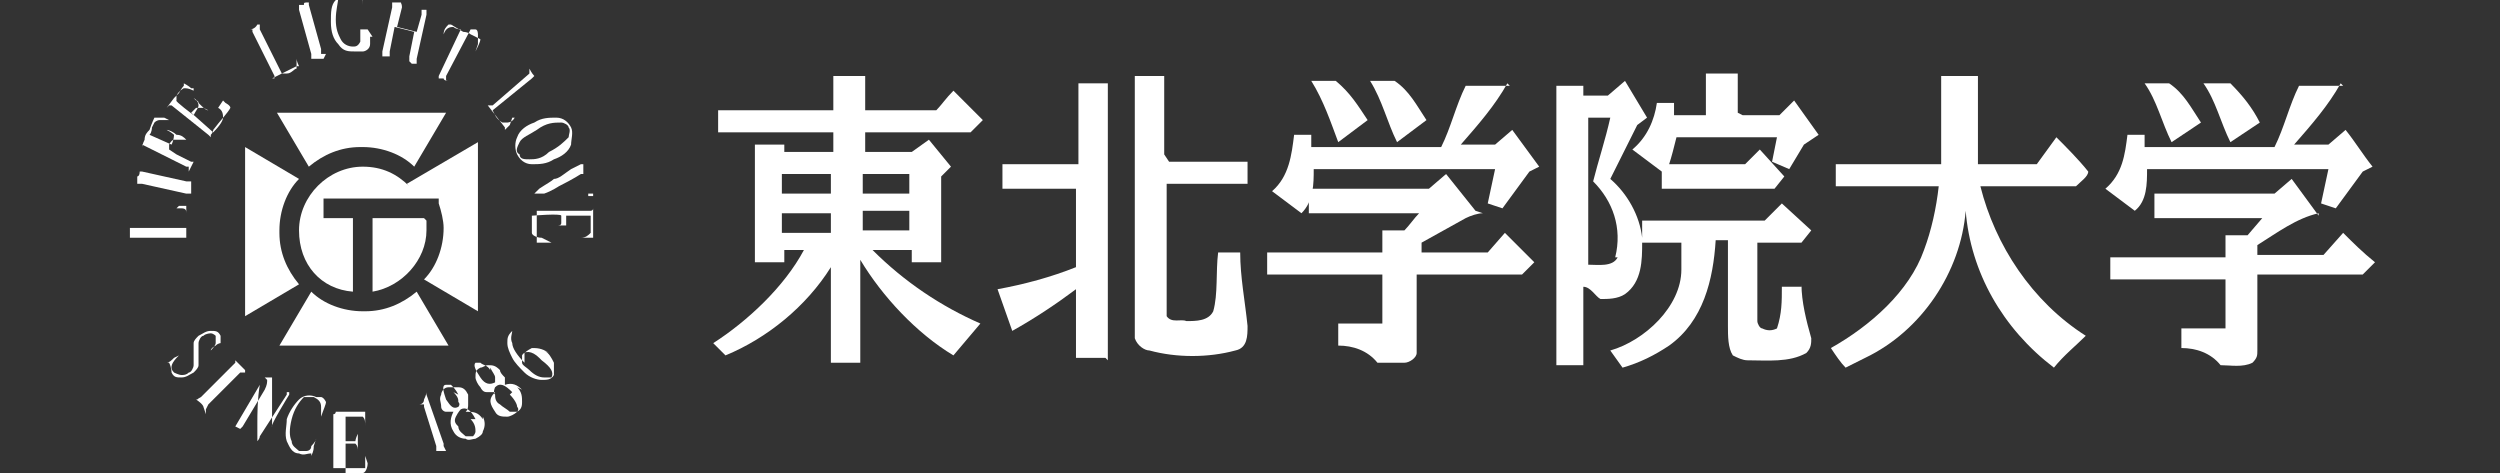
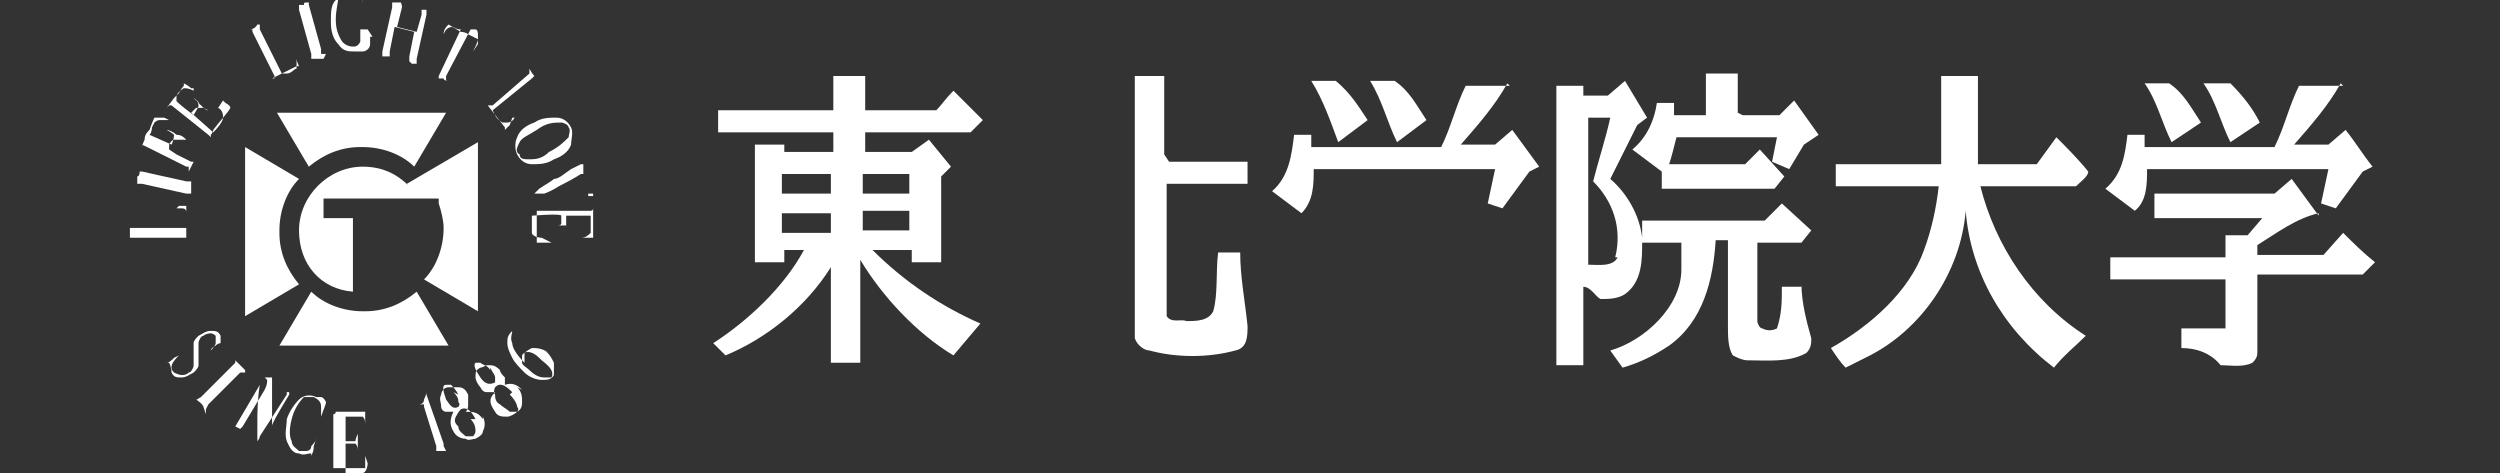
<svg xmlns="http://www.w3.org/2000/svg" version="1.1" viewBox="0 0 102 19.3">
  <rect x="0" y="0" width="102" height="19.3" fill="#333333" stroke="none" />
  <defs>
    <style>
      .cls-1 {
        fill: #fff;
      }
    </style>
  </defs>
  <g>
    <g id="header_tgu">
      <g>
        <path class="cls-1" d="M71.1,4.7c.5,0,1,0,1.5,0l.6-.6,1,1.4-.6.4-.6,1-.7-.3.2-1c-1.4,0-2.9,0-4.1,0-.1.4-.2.8-.3,1.1h0s3.1,0,3.1,0l.6-.6h0s1,1.1,1,1.1l-.4.5h-4.6v-.7s-1.2-.9-1.2-.9c.6-.5.9-1.2,1-1.9h.7c0,.2,0,.3,0,.5.4,0,.9,0,1.3,0v-1.7s1.3,0,1.3,0v1.6Z" />
        <path class="cls-1" d="M80.6,6.7c.8,0,1.7,0,2.5,0l.8-1.1c.4.4.9.9,1.3,1.4,0,.2-.3.4-.5.6-1.3,0-2.8,0-3.9,0,.6,2.4,2.1,4.7,4.3,6.1-.4.4-.9.8-1.3,1.3-2.1-1.6-3.4-3.9-3.6-6.4-.2,2.5-1.8,4.9-4.1,6l-.8.4c-.2-.2-.4-.5-.6-.8,1.6-.9,3.2-2.3,3.8-4,.3-.8.5-1.7.6-2.6h-4.2s0-.9,0-.9h4.3v-3.6h1.5v3.6Z" />
-         <path class="cls-1" d="M45.1,14.6h-1.2s0-2.8,0-2.8h0c-.8.6-1.7,1.2-2.6,1.7l-.6-1.7c1.1-.2,2.2-.5,3.2-.9v-3.2s0,0,0,0h-3v-1h3.1v-3.3h1.2v11.3Z" />
        <path class="cls-1" d="M47.7,6.6h0s3.2,0,3.2,0v.9h-3.3s0,.4,0,.4v5c.2.3.6.1.8.2.4,0,.9,0,1.1-.4.2-.7.1-1.6.2-2.4h.9c0,1,.2,2,.3,3,0,.4,0,.9-.5,1-1.1.3-2.4.3-3.5,0-.2,0-.5-.2-.6-.5v-.6c0,0,0-10.1,0-10.1h1.2v3.2Z" />
        <path class="cls-1" d="M54.5,3.3c.6.5.9,1,1.3,1.6-.4.3-.8.6-1.2.9-.3-.8-.6-1.7-1.1-2.5h1.1Z" />
        <path class="cls-1" d="M56.9,3.3c.6.4.9,1,1.3,1.6-.4.3-.8.6-1.2.9-.4-.8-.6-1.7-1.1-2.5h1.1Z" />
        <path class="cls-1" d="M61.5,3.4c-.5.9-1.2,1.7-1.9,2.5h1.4s.7-.6.7-.6l1.1,1.5-.4.2-1.1,1.5-.6-.2.3-1.4c-2.7,0-4.7,0-7.4,0,0,.6,0,1.3-.5,1.8l-1.2-.9c.7-.6.8-1.5.9-2.3h.7v.5c1.9,0,3.5,0,5.3,0,.4-.8.6-1.7,1-2.5h1.8Z" />
        <path class="cls-1" d="M88.5,3.4c.6.4.9,1,1.3,1.6l-1.2.8c-.4-.8-.6-1.7-1.1-2.4h1.1Z" />
        <path class="cls-1" d="M91,3.4c.5.5.9,1,1.2,1.6l-1.2.8c-.4-.8-.6-1.7-1.1-2.4h1.1Z" />
        <path class="cls-1" d="M95.5,3.4c-.5.9-1.2,1.7-1.9,2.5h1.4s.7-.6.7-.6c.4.5.7,1,1.1,1.5l-.4.2-1.1,1.5-.6-.2.3-1.4h-.1s-7.3,0-7.3,0c0,.6,0,1.3-.5,1.7l-1.2-.9c.7-.6.8-1.4.9-2.2h.7v.5h5.3c.4-.8.6-1.7,1-2.5h1.8Z" />
        <path class="cls-1" d="M73.5,11.7c-.2,0-.5,0-.8,0,0,.6,0,1.1-.2,1.7-.2.1-.4.1-.6,0-.1,0-.2-.2-.2-.3v-3.2s1.8,0,1.8,0l.4-.5-1.2-1.1-.7.7h-5v.7c-.1-.9-.6-1.8-1.3-2.4l1.1-2.2.4-.3c-.3-.5-.6-1-.9-1.5l-.7.6h-1v-.4h-1.1v11.4h1.1c0-1.1,0-2.1,0-3.2.3,0,.5.4.7.5.3,0,.7,0,1-.2.7-.5.7-1.4.7-2.1.5,0,1,0,1.6,0,0,.4,0,.7,0,1.1,0,1.5-1.5,2.9-2.9,3.3l.5.7c.7-.2,1.3-.5,1.9-.9,1.4-1,1.8-2.7,1.9-4.3h.5v3.5c0,.4,0,.9.2,1.2.2.1.4.2.6.2.8,0,1.7.1,2.4-.3.2-.2.2-.4.2-.6-.2-.7-.4-1.5-.4-2.2ZM66,10.5c-.2.4-.8.3-1.2.3v-6h.9c-.2.9-.5,1.8-.7,2.6.8.8,1.2,1.9.9,3.1Z" />
-         <path class="cls-1" d="M60.5,8.7c-.2,0-.5.1-.7.2l-1.8,1c0,.1,0,.3,0,.4h0s2.7,0,2.7,0l.7-.8,1.2,1.2-.5.5h-4.3v3.2c0,.2-.3.4-.5.4-.4,0-.8,0-1.1,0-.4-.5-1-.7-1.6-.7v-.9c.7,0,1.2,0,1.8,0h0v-2c-1.4,0-3.1,0-4.7,0v-.9h4.7v-.9s.9,0,.9,0c.2-.2.4-.5.6-.7h-4.5v-1h4.9l.7-.6,1.2,1.5Z" />
        <path class="cls-1" d="M94.6,8.7c-.9.2-1.7.8-2.5,1.3v.4c.9,0,1.9,0,2.7,0l.8-.9c.4.4.8.8,1.3,1.2l-.5.5h-4.3v3.1c0,.2,0,.3-.2.5-.4.2-.9.1-1.3.1-.4-.5-1-.7-1.6-.7v-.8c.6,0,1.2,0,1.8,0h0c0-.8,0-1.4,0-2h-4.7s0-.9,0-.9h4.7c0-.3,0-.6,0-.9h.9l.6-.7h-4.4v-1h4.9s.7-.6.7-.6l1.1,1.5Z" />
        <path class="cls-1" d="M35.8,10.2c.4,0,.9,0,1.4,0v.5h1.2v-3.5l.4-.4-.9-1.1-.7.5h-1.9s0-.8,0-.8h4.3l.5-.5-1.2-1.2c-.3.3-.5.6-.7.8-1,0-2,0-2.9,0v-1.4h-1.3v1.4h-4.7v.9s4.7,0,4.7,0v.8h-2c0,0,0-.2,0-.3h-1.2v4.8h1.2c0-.2,0-.4,0-.5h.8c-.8,1.5-2.3,2.9-3.7,3.8.2.2.4.4.5.5,1.7-.7,3.3-2,4.3-3.6,0,1.3,0,2.6,0,3.9h1.2s0-4.2,0-4.2c.9,1.5,2.3,3,3.8,3.9l1.1-1.3c-1.6-.7-3.1-1.7-4.4-3ZM31.9,9.5v-.8h2v.8s-2,0-2,0ZM33.9,7.9h-2v-.8c.6,0,1.3,0,2,0v.8ZM35.2,7.1h1.9v.8s-1.9,0-1.9,0v-.8ZM35.2,8.6h1.9v.8h-1.9c0-.3,0-.6,0-.8Z" />
        <g>
          <g>
            <path class="cls-1" d="M7.3,8.4c0,0,.2,0,.3,0h0s0,0,0,.1,0,0,0,.1v1.2s0,0,0,0c0,0,0,0,0,0,0,0,0-.1,0-.1,0,0,0,0-.1,0h-2c0,0-.1,0-.2,0,0,0,0,0,0,.1,0,0,0,0,0,0,0,0,0,0,0,0h0c0,0,0-.2,0-.4,0,0,0,0,0,0,0,0,0,0,0-.1h0c0,0,0,0,0,0,0,0,0,0,0,0,0,0,0,0,0,0,0,0,0,0,0,0,0,0,0,0,.2,0h2.1s0,0,0-.1c0-.2,0-.4,0-.5s0-.2-.2-.2c0,0-.2,0-.3,0,0,0,0,0,0,0,0,0,0,0,0,0h0s0,0,0,0c0,0,0,0,0,0h.1Z" />
            <path class="cls-1" d="M7.8,7.4s0,0,0,0h0s0,.2,0,.4c0,0,0,0,0,.1,0,0,0,0,0,.1,0,0,0,0,0,0,0,0,0,0,0,0,0,0,0-.1,0-.1s0,0-.2,0l-1.8-.4c-.1,0-.2,0-.2,0,0,0,0,0,0,.1,0,0,0,0,0,0,0,0,0,0,0,0v-.4c0,0,.1,0,.1-.2h0c0-.1,0-.1,0-.1,0,0,0,0,0,.1,0,0,0,0,0,0,0,0,0,0,.1,0l1.8.4c.1,0,.2,0,.2,0,0,0,0,0,0-.2,0,0,0,0,0,0Z" />
            <path class="cls-1" d="M6.9,4.9s0,0,0,0c0,0,0,0,0,0-.2,0-.3,0-.4,0,0,0-.1,0-.2.1,0,0,0,0-.1.2,0,0,0,.2-.1.3l.9.4c.1-.2.1-.4.1-.4,0,0-.1-.1-.3-.2,0,0,0,0,0,0,0,0,0,0,0,0,0,0,0,0,0,0,.1,0,.3.1.4.2.2,0,.3.1.4.2,0,0,0,0,0,0,0,0,0,0,0,0,0,0,0,0,0,0,0,0,0,0-.2,0-.1,0-.2,0-.3,0,0,0-.1,0-.2.2,0,0,0,.1,0,.2l.3.2.6.3c0,0,.1,0,.1,0,0,0,0,0,0-.1,0,0,0,0,0,0,0,0,0,0,0,0h0s0,0,0,.1c0,0,0,0,0,0l-.2.4s0,0,0,0c0,0,0,0,0-.1,0,0,0,0,0-.1,0,0,0,0-.1,0l-1.8-.9s0,0,0,0c0,0,0,0,0,.1,0,0,0,0,0,0,0,0,0,0,0,0h0s0-.1.1-.3c0-.2.1-.3.2-.4.1-.3.2-.5.2-.5,0,0,.1,0,.2,0,0,0,.2,0,.2,0,0,0,0,0,0,0Z" />
            <path class="cls-1" d="M9.1,4.1s0,0,.1.1c0,0,.2.1.2.2h0c-.1.2-.4.5-.7.9,0,0,0,.1-.1.2,0,0,0,0,0,.1h0s0,0,0,0c0,0,0,0,0,0,0,0,0,0,0,0,0,0,0,0,0,0,0,0,0,0-.1-.1l-1.5-1.2c0,0,0,0-.1,0,0,0,0,0-.1.1,0,0,0,0,0,0,0,0,0,0,0,0l.3-.4s0,0,.2-.2c.1-.2.2-.3.2-.3,0,0,0,0,0-.1,0,0,.2.1.3.2h.1c0,0,0,0,0,.1,0,0,0,0,0,0,0,0,0,0,0,0-.2-.1-.3-.1-.4-.1,0,0-.2.1-.3.3v.2c-.1,0,.7.6.7.6h0c.1-.2.2-.3.2-.4,0,0,0-.2-.2-.3,0,0,0,0,0,0,0,0,0,0,0,0s0,0,.1.1c0,0,.1,0,.1.1.2.2.3.3.4.3,0,0,0,0,0,0,0,0,0,0,0,0,0,0,0,0,0,0,0,0,0,0-.2-.1-.1,0-.2,0-.3,0,0,0,0,0-.2.2h0c0,0,.9.8.9.8.3-.3.4-.5.4-.6,0-.1,0-.3-.2-.4,0,0,0,0,0,0,0,0,0,0,0,0Z" />
            <path class="cls-1" d="M12.1,2.4c0,0,0,.1.1.3h0s0,0,0,0c0,0,0,0-.1,0l-1,.5s0,0,0,0c0,0,0,0,0,0,0,0,0,0,.1,0,0,0,0,0,0-.1l-.9-1.8c0,0,0-.1,0-.1,0,0,0,0-.1,0,0,0,0,0,0,0,0,0,0,0,0,0h0c0,0,.2,0,.3-.2,0,0,0,0,0,0,0,0,0,0,.1,0h0s0,0,0,0c0,0,0,0,0,0,0,0,0,0,0,0,0,0,0,0,0,0,0,0,0,0,0,.2l.9,1.8s.1,0,.2,0c.2,0,.3-.2.4-.2,0,0,0-.1,0-.2,0,0,0-.2,0-.3,0,0,0,0,0,0,0,0,0,0,0,0h0c0,0,0,0,0,.1,0,0,0,0,0,0h0Z" />
            <path class="cls-1" d="M13.2,2.4s0,0,0,0h0s-.1,0-.4,0c0,0,0,0-.1,0,0,0,0,0-.1,0,0,0,0,0,0,0,0,0,0,0,0,0,0,0,.1,0,.1,0,0,0,0,0,0-.2l-.5-1.8c0-.1,0-.2,0-.2,0,0,0,0-.2,0,0,0,0,0,0,0,0,0,0,0,0,0h.4c0-.1,0-.1.2-.1h.1s0,0,0,0c0,0,0,0-.1,0,0,0,0,0,0,0,0,0,0,0,0,.1l.5,1.8c0,.1,0,.2,0,.2,0,0,0,0,.2,0,0,0,0,0,0,0Z" />
            <path class="cls-1" d="M15.2,1.5s0,0,0,0h0c0,0-.1,0-.1,0,0,0,0,.1,0,.3h0c0,.2-.2.3-.3.3,0,0-.2,0-.3,0-.3,0-.5,0-.7-.3-.2-.2-.3-.5-.3-.9,0-.4,0-.7.2-.9.2-.2.4-.4.6-.4.1,0,.3,0,.4,0,0,0,0,0,.1,0,0,0,0,0,0,0,0,0,0,0,0,0,0,0,0,0,0,0,0,0,0,0,0,0,0,.1,0,.2,0,.3v.2c0,0,0,.1,0,.1,0,0,0,0,0,0,0,0,0,0,0,0,0-.2,0-.4-.2-.5s-.2-.2-.4-.2c-.2,0-.3.1-.4.4,0,.2-.1.5-.1.9,0,.4.1.6.2.8.1.2.3.3.5.3.1,0,.2,0,.3-.2,0,0,0-.2,0-.3,0-.1,0-.2,0-.2,0,0,0,0-.2,0,0,0,0,0,0,0,0,0,0,0,0,0,0,0,0,0,0,0h0s.1,0,.3,0h.2s0,0,0,0c0,0,0,0,0,0,0,0,0,0,0,0Z" />
            <path class="cls-1" d="M17.2,2.6s0,0,0,0h-.4c0,0,0,0-.1-.1,0,0,0,0-.1,0,0,0,0,0,0,0,0,0,0,0,.1,0,0,0,0,0,0,0,0,0,0,0,0-.2l.2-1-.8-.2-.2,1c0,.1,0,.2,0,.2,0,0,0,0,.1,0,0,0,0,0,0,0,0,0,0,0,0,0h0s0,0-.1,0c0,0,0,0,0,0,0,0,0,0-.1,0,0,0-.1,0-.2,0,0,0,0,0,0,0,0,0,0,0,0,0,0,0,0,0,0,0,0,0,0,0,0,0,0,0,0,0,0-.2l.4-1.8c0-.1,0-.2,0-.2,0,0,0,0,0,0,0,0,0,0,0,0,0,0,0,0,0,0,0,0,0,0,0,0,0,0,0,0,0,0,0,0,.2,0,.3,0,0,0,.2,0,.2,0,0,0,0,0,0,0,0,0,0,0,0,0,0,0,0,0,0,0,0,0,0,0-.1,0s0,0,0,.2l-.2.8.8.2.2-.7c0-.1,0-.2,0-.2,0,0,0,0-.1,0,0,0,0,0,0,0,0,0,0,0,0,0h0s0,0,.1,0c0,0,.1,0,.1,0,.1,0,.2,0,.2,0,0,0,0,0,0,0,0,0,0,0,0,0,0,0,0,0-.1,0,0,0,0,0,0,0,0,0,0,0,0,0,0,0,0,0,0,.2l-.4,1.8c0,.1,0,.2,0,.2,0,0,0,0,.1,0,0,0,0,0,0,0Z" />
-             <path class="cls-1" d="M19.5,1.8s0,0,0,0,0,0,0-.1c0,0,0,0,0-.1,0,0,0-.2,0-.2,0,0,0-.2-.1-.2,0,0,0,0-.1,0,0,0-.1,0-.1,0l-1,1.9c0,0,0,.1,0,.2,0,0,0,0,.1,0,0,0,0,0,0,0,0,0,0,0,0,0,0,0,0,0,0,0,0,0-.2,0-.2-.1,0,0-.1,0-.2,0s-.1,0-.2,0c0,0,0,0,0,0,0,0,0,0,.1,0,0,0,0,0,.1,0,0,0,0,0,0-.1l.9-1.9c-.2,0-.3-.1-.3-.1-.1,0-.3,0-.4.3,0,0,0,0,0,0,0,0,0,0,0,0,0,0,0,0,0,0h0c0-.2.1-.3.2-.4h.1c0,0,.5.3.5.3,0,0,.2,0,.3.1l.4.2c0,.1-.1.3-.2.5,0,0,0,0,0,0,0,0,0,0,0,0Z" />
+             <path class="cls-1" d="M19.5,1.8s0,0,0,0,0,0,0-.1c0,0,0,0,0-.1,0,0,0-.2,0-.2,0,0,0-.2-.1-.2,0,0,0,0-.1,0,0,0-.1,0-.1,0l-1,1.9c0,0,0,.1,0,.2,0,0,0,0,.1,0,0,0,0,0,0,0,0,0,0,0,0,0,0,0,0,0,0,0,0,0-.2,0-.2-.1,0,0-.1,0-.2,0s-.1,0-.2,0c0,0,0,0,0,0,0,0,0,0,.1,0,0,0,0,0,.1,0,0,0,0,0,0-.1l.9-1.9c-.2,0-.3-.1-.3-.1-.1,0-.3,0-.4.3,0,0,0,0,0,0,0,0,0,0,0,0,0,0,0,0,0,0h0c0-.2.1-.3.2-.4c0,0,.5.3.5.3,0,0,.2,0,.3.1l.4.2c0,.1-.1.3-.2.5,0,0,0,0,0,0,0,0,0,0,0,0Z" />
            <path class="cls-1" d="M20.8,5.1s-.1.1-.2.2h0s0,0,0,0c0,0,0,0,0-.1l-.7-.9s0,0,0,0c0,0,0,0,0,0,0,0,0,0,.1,0s0,0,.1,0l1.5-1.3c0,0,0,0,0-.1,0,0,0,0,0-.1,0,0,0,0,0,0,0,0,0,0,0,0h0c0,0,.1.2.2.3,0,0,0,0,0,0,0,0,0,0,0,0h0s0,0,0,0c0,0,0,0,0,0,0,0,0,0,0,0s0,0,0,0c0,0,0,0-.1.1l-1.6,1.3s0,0,.1.2c.1.2.3.3.3.3,0,0,.2,0,.2,0,0,0,.2,0,.3-.2,0,0,0,0,0,0,0,0,0,0,0,0h0c0,0,0,0,0,0,0,0,0,0,0,0h-.1Z" />
            <path class="cls-1" d="M22.6,6.5c-.3.2-.6.2-.9.2-.3,0-.5-.2-.6-.4-.1-.2-.1-.5,0-.7.1-.3.4-.5.7-.6.3-.2.6-.2.9-.2.3,0,.5.2.6.4.1.2,0,.5,0,.7-.1.3-.4.5-.7.6ZM22.4,6.2c.4-.2.6-.4.8-.6,0-.1.1-.3,0-.4,0-.1-.2-.2-.3-.2-.3,0-.6,0-1,.3-.3.2-.6.3-.7.5-.1.2-.2.4,0,.5,0,.2.2.2.4.2.2,0,.5,0,.8-.3Z" />
            <path class="cls-1" d="M24.2,8s0,0,0,0c0,0,0-.1,0-.1,0,0-.1,0-.2,0h-.3c-.8,0-1.4,0-1.9,0,0,0,0,0,0,0,0,0,0,0,.2-.2.3-.2.5-.3.6-.4.2,0,.4-.2.7-.4l.4-.2c0,0,0,0,.1,0,0,0,0,0,0-.1,0,0,0,0,0-.1,0,0,0,0,0,0,0,0,0,0,0,0h0c0,0,0,.1,0,.2,0,0,0,.1,0,.2,0,0,0,0,0,.1,0,0,0,.1,0,.3h0c0,0,0,0,0,0,0,0,0,0,0,0v-.2c0,0,0,0-.1,0,0,0,0,0,0,0h0c0,0-.3.2-.9.5,0,0-.3.2-.6.3,1.1,0,1.7,0,1.8,0,0,0,0,0,0-.2h0c0-.1,0-.1,0-.1,0,0,0,0,0,0,0,0,0,0,0,0,0,0,0,0,0,.1h0c0,0,0,.3,0,.3,0,0,0,0,0,0Z" />
            <path class="cls-1" d="M22.5,9.9s0,0-.2,0c-.1,0-.2,0-.3,0h-.1c0-.2,0-.5,0-1.1,0,0,0-.1,0-.2,0,0,0-.1,0-.1h0c0,0,0,0,0,0,0,0,0,0,0,0,0,0,0,0,0,.1,0,0,0,0,0,0,0,0,0,0,.2,0h2c0,0,.1,0,.1-.1,0,0,0,0,0-.2,0,0,0,0,0,0,0,0,0,0,0,0v.5s0,.1,0,.3c0,.2,0,.3,0,.4,0,0,0,.1,0,.2,0,0-.2,0-.4,0h-.1s0,0,0,0c0,0,0,0,0,0,0,0,0,0,0,0,.2,0,.3-.1.4-.2,0,0,0-.2,0-.5v-.2s-1,0-1,0h0c0,.3,0,.4,0,.4,0,0,.2,0,.3,0,0,0,0,0,0,0,0,0,0,0,0,0s-.1,0-.2,0c0,0-.1,0-.2,0-.2,0-.4,0-.5,0,0,0,0,0,0,0,0,0,0,0,0,0,0,0,0,0,0,0s0,0,.2,0c.1,0,.2,0,.2-.1,0,0,0-.1,0-.3h0c0-.1-1.2,0-1.2,0,0,.4,0,.6,0,.7,0,.1.2.2.4.2,0,0,0,0,0,0,0,0,0,0,0,0Z" />
          </g>
          <g>
            <path class="cls-1" d="M22.2,14.3c.2.1.3.3.4.5,0,.2,0,.3,0,.5-.1.2-.3.2-.5.2-.2,0-.5-.1-.7-.3-.2-.2-.4-.4-.5-.6-.1-.2-.2-.4-.2-.6,0-.2,0-.3.2-.5,0,0,0,0,0,0,0,0,0,0,0,0,0,.1-.1.3,0,.5,0,.2.2.5.5.8,0-.2,0-.3,0-.4,0,0,.1-.1.3-.2.2,0,.4,0,.7.2ZM22,14.6c-.3-.3-.6-.3-.7-.1,0,0,0,.2,0,.3,0,.1.2.2.3.3.2.2.4.3.6.3.1,0,.2,0,.3,0,.1-.2,0-.4-.4-.7Z" />
            <path class="cls-1" d="M21.1,15.8c.2.2.2.4.2.6,0,.1,0,.3-.2.4-.1.1-.3.2-.4.2-.2,0-.4,0-.5-.2-.2-.3-.3-.5,0-.8h0c-.1,0-.2,0-.3,0-.1,0-.2,0-.3-.2-.1-.1-.2-.3-.2-.4,0-.2,0-.3.2-.4.1,0,.2-.1.3-.1.2,0,.3,0,.5.2,0,.1.1.2.2.3,0,.1,0,.2,0,.3h0c.3-.1.5,0,.7.2ZM20,15.1c-.1-.2-.3-.2-.4-.3,0,0-.1,0-.2,0-.1.1,0,.3.2.6.2.3.4.3.6.2,0,0,0-.1,0-.2,0-.1-.1-.2-.2-.4ZM20.9,16c-.3-.3-.5-.4-.7-.2,0,0-.1.2,0,.3,0,.1,0,.3.2.4.1.1.3.2.4.3.1,0,.2,0,.3,0,0,0,.1-.1,0-.2,0-.1-.1-.3-.3-.5Z" />
            <path class="cls-1" d="M19.7,17c.1.2.1.4,0,.6,0,.1-.1.2-.3.3-.1,0-.3.1-.4,0-.2,0-.4-.1-.5-.3-.2-.3-.1-.6,0-.8h0c-.1,0-.2,0-.3,0-.1,0-.2-.1-.2-.2,0-.2-.1-.3,0-.5,0-.1.1-.3.3-.3.1,0,.2,0,.4,0,.2,0,.3.1.4.3,0,.1,0,.2,0,.4,0,.1,0,.2-.1.3h0c.3,0,.5,0,.7.3ZM18.7,16.1c-.1-.2-.2-.3-.3-.4,0,0-.1,0-.2,0-.2,0-.1.3,0,.6.2.3.3.4.5.3,0,0,.1-.1,0-.2,0-.1,0-.2-.2-.4ZM19.4,17.1c-.2-.4-.4-.5-.6-.4,0,0-.1.1-.2.3s0,.3.1.4c0,.2.2.3.3.4.1,0,.2,0,.3,0,0,0,.1-.1.1-.2,0-.1,0-.3-.2-.5Z" />
            <path class="cls-1" d="M18.2,18.4s0,0,0,0h0s-.1,0-.1,0c0,0-.1,0-.2,0-.1,0-.2,0-.2,0,0,0,0,0,0,0,0,0,0,0,0,0,0,0,0,0,0,0,0,0,0,0,.1,0,0,0,0,0,0,0,0,0,0-.1,0-.2l-.5-1.6c0,0,0-.1,0-.1,0,0,0,0,0,0,0,0,0,0-.2,0,0,0,0,0,0,0,0,0,0,0,0,0,0,0,0,0,0,0,0,0,.2,0,.2-.2,0,0,.1-.2.1-.3,0,0,0,0,0,0,0,0,0,0,0,0h0c0,0,0,.1,0,.1l.7,2c0,0,0,.1,0,.1,0,0,0,0,0,0h0s0,0,0,0h0s0,0,0,0Z" />
            <path class="cls-1" d="M14.9,18.6s0,0,0,.2c0,.1,0,.2,0,.3h0c-.2,0-.5,0-1.1,0,0,0-.1,0-.2,0,0,0-.1,0-.1,0h0s0,0,0,0c0,0,0,0,0,0,0,0,0,0,.1,0,0,0,0,0,0,0,0,0,0,0,0-.2v-2c.1,0,.1-.1.1-.1,0,0,0,0-.2,0,0,0,0,0,0,0,0,0,0,0,0,0h.5s.1,0,.3,0c.2,0,.3,0,.4,0,0,0,.1,0,.2,0,0,.1,0,.2,0,.4v.2s0,0,0,0c0,0,0,0,0,0,0,0,0,0,0,0,0-.2,0-.3-.1-.4,0,0-.2,0-.5,0h-.2s0,1,0,1h0c.2,0,.3,0,.4,0,0,0,0-.1.1-.3,0,0,0,0,0,0,0,0,0,0,0,0,0,0,0,.1,0,.2,0,0,0,.1,0,.2,0,.2,0,.4,0,.5,0,0,0,0,0,0,0,0,0,0,0,0,0,0,0,0,0,0,0,0,0,0,0-.2,0-.1,0-.2-.1-.3,0,0-.1,0-.3,0h-.1s0,1.2,0,1.2c.4,0,.6,0,.7,0,.1,0,.2-.2.2-.4,0,0,0,0,0,0,0,0,0,0,0,0Z" />
            <path class="cls-1" d="M12.8,18.2s0,0,0,0c0,.1,0,.2-.1.4,0,0,0,0,0,0,0,0,0,0,0,.1h0c0,0,0,0,0,0,0,0,0,0,0,0,0,0,0-.1,0-.2-.2,0-.3.1-.5,0-.3,0-.4-.3-.5-.5-.1-.3,0-.6,0-.9.1-.3.3-.6.5-.8.2-.2.5-.2.7-.1,0,0,.2,0,.2,0,0,0,.1,0,.2.2,0,0,0,0,0,0,0,0,0,0,0,0,0,0,0,0,0,0,0,0,0,0,0,0,0,0,0,0,0,0,0,.1-.1.3-.2.6,0,0,0,0,0,0,0,0,0,0,0,0,0,0,0,0,0,0,0-.2,0-.3,0-.4,0-.2-.1-.3-.3-.4-.1,0-.3,0-.4,0-.2.2-.4.5-.5.9-.1.4-.1.7,0,.9,0,.2.2.3.3.4,0,0,.2,0,.3,0,0,0,.2,0,.2-.2,0,0,.2-.2.2-.3,0,0,0,0,0,0,0,0,0,0,0,0Z" />
            <path class="cls-1" d="M11.7,16.1s0,0,0,0h0s0,0,0,0c0,0,0,0,0,0,0,0,0,0,0,0l-1.1,1.7c0,.1-.1.2-.1.2,0,0,0,0,0,0,0,0,0,0,0,0v-.7c0-.4,0-1,.1-1.6l-1,1.7s0,0,0,0c0,0,0,0,.2.1,0,0,0,0,0,0,0,0,0,0,0,0,0,0,0,0-.1,0,0,0,0,0,0,0,0,0,0,0,0,0,0,0,0,0-.1,0h0s0,0,0,0c0,0,0,0,0,0,0,0,.2,0,.2,0,0,0,0,0,.1-.1l.9-1.5c.1-.2.1-.3.1-.4,0,0,0,0-.1-.1,0,0,0,0,0,0,0,0,0,0,0,0,0,0,0,0,.1,0,0,0,0,0,0,0,0,0,0,0,0,0,0,0,.1,0,.2,0v2c-.1,0,.7-1.3.7-1.3,0,0,0,0,0-.1,0,0,0,0,0,0,0,0,0,0-.1,0,0,0,0,0,0,0,0,0,0,0,0,0h0c0,0,0,0,0,0,0,0,0,0,0,0,0,0,0,0,0,0,0,0,0,0,0,0h0c0,0,0,0,0,.1Z" />
            <path class="cls-1" d="M8.3,16.6s0,0,0,0h0s0-.1-.3-.3c0,0,0,0-.1,0,0,0,0,0,0,0,0,0,0,0,0,0,0,0,0,0,0,0,0,0,0,0,.1,0s0,0,.2-.1l1.3-1.3c0,0,.1-.1.1-.1,0,0,0,0,0-.1,0,0,0,0,0,0,0,0,0,0,0,0l.3.3s0,0,.1.1h0c0,0,0,.1,0,.1,0,0,0,0-.1,0,0,0,0,0,0,0,0,0,0,0-.1,0l-1.3,1.3c0,0-.1.2-.1.2,0,0,0,0,0,.2,0,0,0,0,0,0Z" />
            <path class="cls-1" d="M7.9,15.2c-.2.1-.3.2-.5.2-.2,0-.3,0-.4-.2,0,0,0-.2-.1-.4,0,0,0,0,0,0,0,0,0,0-.1,0,0,0,0,0,0,0,0,0,0,0,0,0,0,0,0,0,0,0,.1,0,.2-.1.3-.2,0,0,0,0,.2-.1,0,0,0,0,0,0,0,0,0,0,0,0,0,0,0,0,0,0-.3.3-.4.5-.2.7,0,0,.2.1.3.1.1,0,.2,0,.3-.1.1,0,.2-.2.2-.3,0-.1,0-.2,0-.4,0-.2,0-.4,0-.5,0-.1.1-.2.2-.3.2-.1.3-.2.5-.2.2,0,.3,0,.4.2,0,0,0,.1,0,.3,0,0,0,0,0,0,0,0,0,0,0,0,0,0,0,0,0,0,0,0,0,0,0,0,0,0,0,0,0,0,0,0,0,0,0,0,0,0-.1,0-.2.1,0,0-.2.1-.2.2h0c0,0,0,0,0,0,0,0,0,0,0,0,0,0,.2-.2.2-.3,0-.1,0-.2,0-.3,0,0-.1-.1-.2-.1,0,0-.2,0-.3.1-.1,0-.2.2-.2.3,0,0,0,.2,0,.4,0,.2,0,.4,0,.5,0,.1-.1.2-.2.3Z" />
          </g>
          <g>
-             <path class="cls-1" d="M17.3,8.9h-2.1v3c1.2-.2,2.2-1.3,2.2-2.5s0-.3,0-.4Z" />
            <path class="cls-1" d="M16.7,7.6c-.5-.5-1.1-.8-1.9-.8-1.4,0-2.6,1.2-2.6,2.6s.9,2.4,2.2,2.5v-3h-1.2v-.8h4.7c0,0,0,.1,0,.2,0,0,0,0,0,0,.1.3.2.7.2,1,0,.8-.3,1.6-.8,2.1l2.2,1.3v-6.9h0s-2.9,1.7-2.9,1.7Z" />
            <path class="cls-1" d="M14.8,12.7c-.8,0-1.6-.3-2.1-.8l-1.3,2.2h6.9l-1.3-2.2c-.6.5-1.3.8-2.1.8Z" />
            <path class="cls-1" d="M14.8,6c.8,0,1.6.3,2.1.8l1.3-2.2h-6.9l1.3,2.2c.6-.5,1.3-.8,2.1-.8Z" />
            <path class="cls-1" d="M11.4,9.4c0-.8.3-1.6.8-2.1l-2.2-1.3v6.9l2.2-1.3c-.5-.6-.8-1.3-.8-2.1Z" />
          </g>
        </g>
      </g>
    </g>
  </g>
</svg>